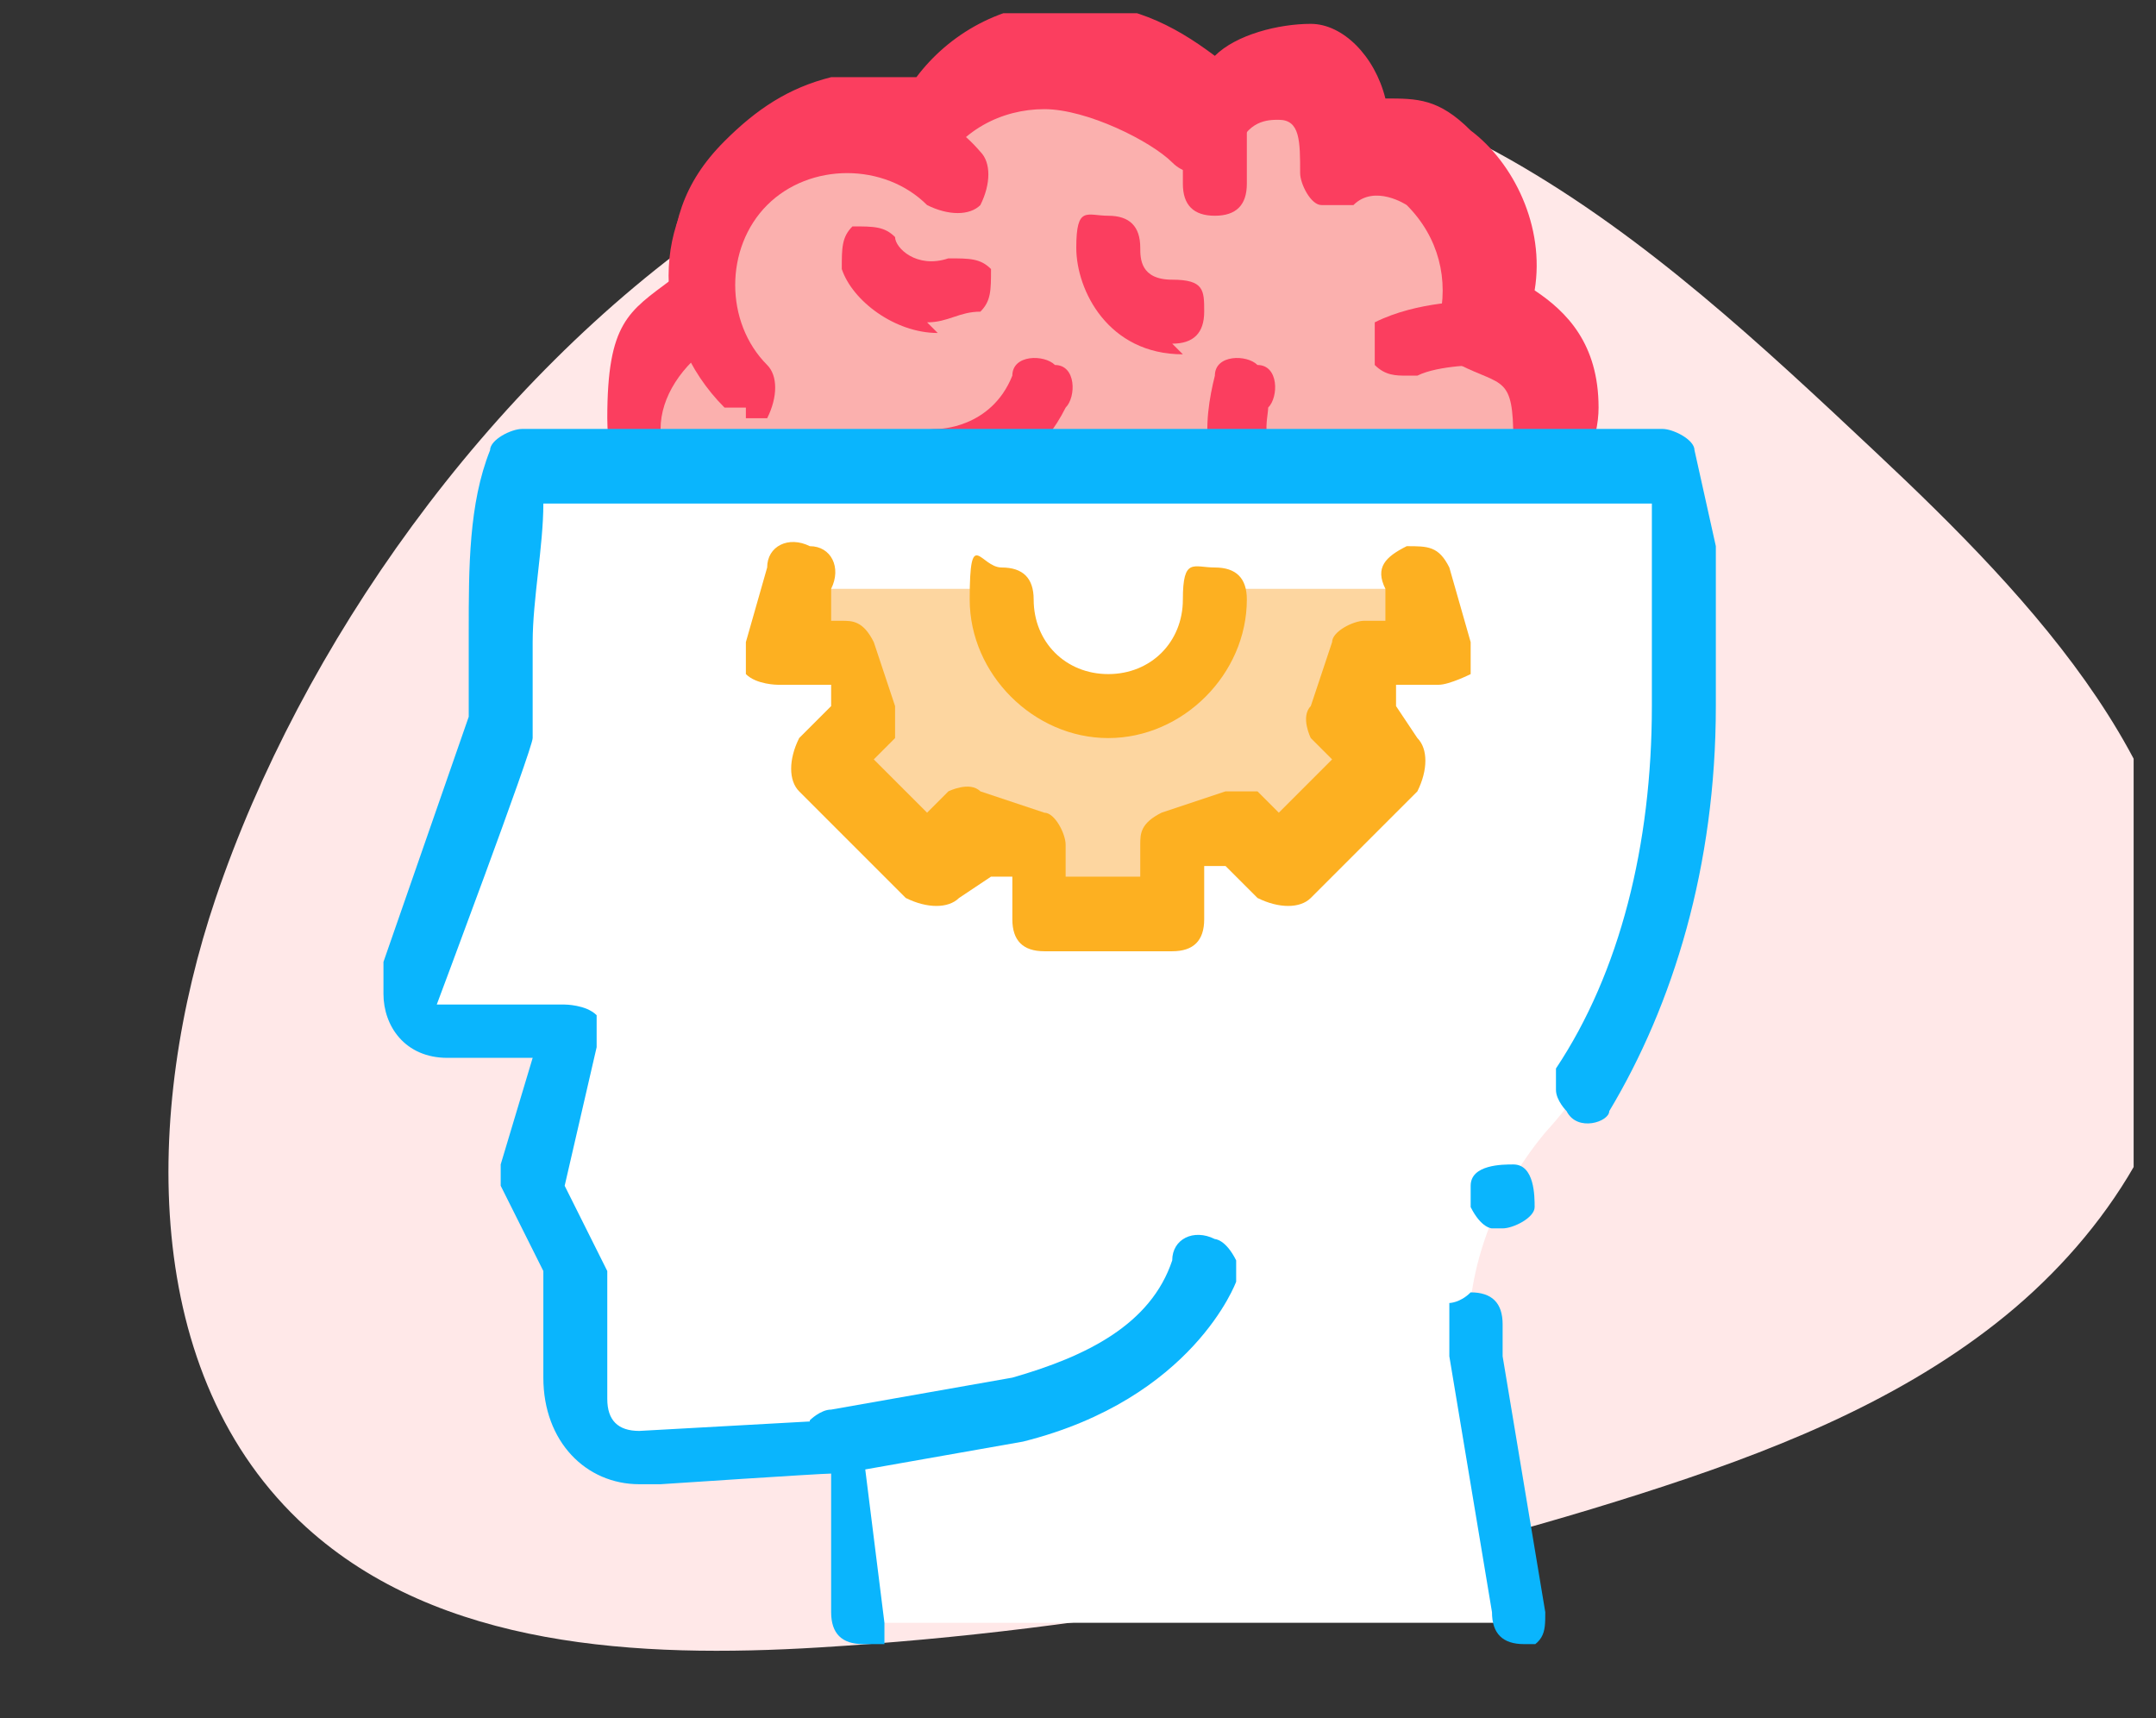
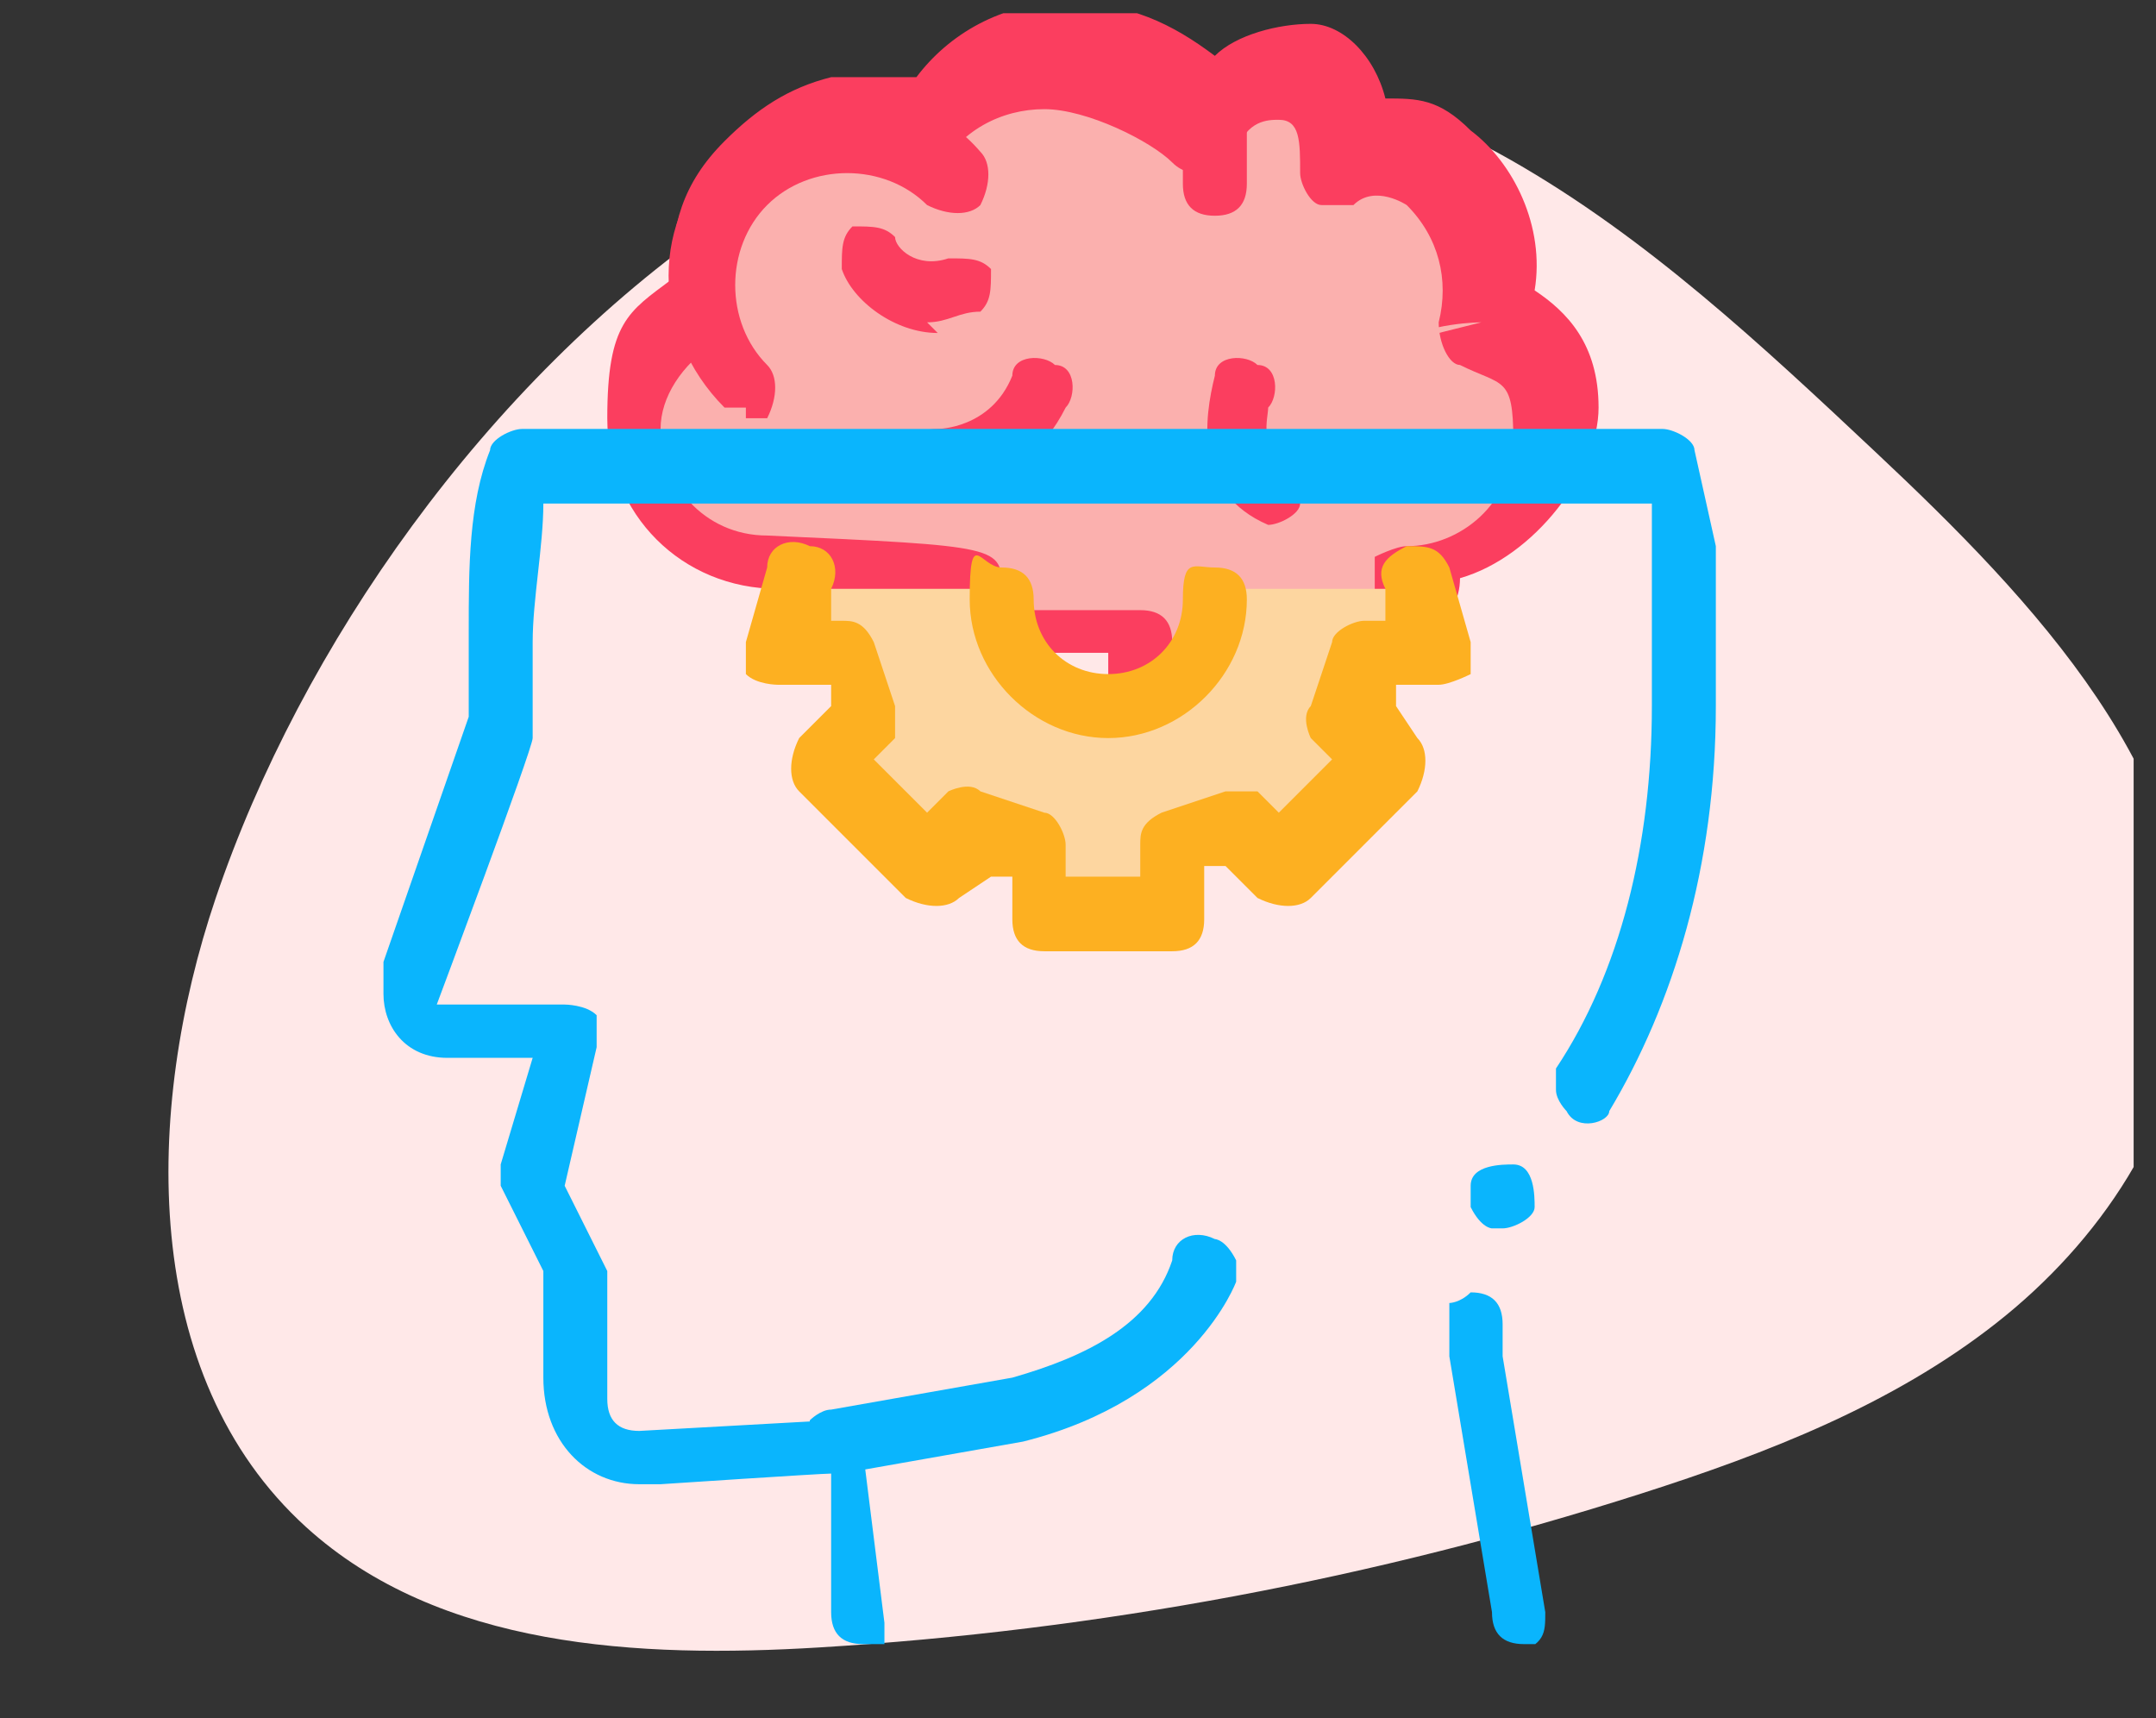
<svg xmlns="http://www.w3.org/2000/svg" width="64" height="51" viewBox="0 0 64 51" fill="none">
  <rect x="0" y="0" width="64" height="51" fill="#333333" stroke="none" />
  <g clip-path="url(#clip0_30_4262)">
    <path d="M6.4 26.668C4.268 32.975 4.142 40.834 9.085 45.327C13.042 48.923 18.959 49.226 24.314 48.901C32.598 48.398 40.818 46.86 48.718 44.334C52.448 43.141 56.171 41.695 59.246 39.283C62.322 36.872 64.707 33.361 64.973 29.481C65.412 23.107 60.36 17.818 55.684 13.427C52.306 10.254 48.886 7.049 44.852 4.752C28.437 -4.598 11.469 11.674 6.4 26.668Z" fill="#FFE8E8" />
  </g>
  <g clip-path="url(#clip1_30_4262)">
    <path d="M37.961 20.642V18.744H40.492C41.441 18.744 42.074 18.111 42.074 17.162C42.074 16.212 42.074 16.845 42.074 16.529C44.289 16.529 46.188 14.63 46.188 12.415C46.188 10.201 45.555 10.201 44.289 9.251C45.238 6.087 42.391 3.24 40.176 4.505C40.176 1.025 37.012 1.025 36.062 3.24C35.113 2.291 32.898 1.341 31.633 1.341C30.367 1.341 28.469 2.291 27.52 3.873C26.57 3.556 25.621 3.24 24.672 3.556C23.723 3.556 22.773 4.189 22.141 5.138C20.875 6.72 20.875 7.986 21.191 8.935C19.926 9.568 18.977 10.834 18.977 12.415C18.977 14.63 20.875 16.529 23.09 16.529C23.09 16.529 29.102 16.845 29.102 17.162C29.102 18.111 29.734 18.744 30.684 18.744H34.164V20.642C34.164 21.908 35.113 22.541 36.062 22.541C37.328 22.541 37.961 21.591 37.961 20.642Z" fill="#FBB0AE" />
    <path d="M36.062 23.49C34.48 23.49 32.898 22.224 32.898 20.326V19.377H30.367C29.418 19.377 28.469 18.744 28.152 17.794C27.203 17.794 24.988 17.794 23.09 17.478C20.242 17.478 18.027 15.263 18.027 12.415C18.027 9.568 18.66 9.251 19.926 8.302C19.926 6.72 20.242 5.455 21.508 4.189C22.457 3.24 23.406 2.607 24.672 2.291C25.621 2.291 26.254 2.291 27.203 2.291C28.152 1.025 29.734 0.076 31.633 0.076C33.531 0.076 34.797 0.708 36.062 1.658C36.695 1.025 37.961 0.708 38.91 0.708C39.859 0.708 40.809 1.658 41.125 2.923C42.074 2.923 42.707 2.923 43.656 3.873C44.922 4.822 45.871 6.72 45.555 8.619C46.504 9.251 47.453 10.201 47.453 12.099C47.453 13.998 45.555 16.529 43.34 17.162C43.34 18.427 42.074 19.377 40.809 19.377H39.227V20.326C39.227 21.908 37.961 23.49 36.062 23.49ZM25.305 4.505C25.305 4.505 24.988 4.505 24.672 4.505C24.039 4.505 23.406 5.138 22.773 5.771C21.824 7.037 21.824 7.986 21.824 8.935C21.824 9.251 21.824 9.884 21.191 10.201C20.242 10.834 19.609 11.783 19.609 12.732C19.609 14.314 20.875 15.896 22.773 15.896C29.734 16.212 29.734 16.212 29.734 17.478C29.734 18.744 29.734 18.111 30.367 18.111H33.848C34.48 18.111 34.797 18.427 34.797 19.06V20.959C34.797 21.591 35.113 21.908 35.746 21.908C36.379 21.908 36.695 21.591 36.695 20.959V19.06C36.695 18.427 37.012 18.111 37.645 18.111H40.176C40.176 18.111 40.809 18.111 40.809 17.478C40.809 17.478 40.809 16.845 40.809 16.529C40.809 16.529 41.441 16.212 41.758 16.212C43.34 16.212 44.922 14.947 44.922 13.048C44.922 11.15 44.605 11.466 43.34 10.834C43.023 10.834 42.707 10.201 42.707 9.568C43.023 8.302 42.707 7.037 41.758 6.087C41.758 6.087 40.809 5.455 40.176 6.087C40.176 6.087 39.543 6.087 39.227 6.087C38.91 6.087 38.594 5.455 38.594 5.138C38.594 4.189 38.594 3.556 37.961 3.556C37.645 3.556 37.012 3.556 36.695 4.505C36.695 4.505 36.379 5.138 35.746 5.138C35.43 5.138 35.113 5.138 34.797 4.822C34.164 4.189 32.266 3.24 31 3.24C29.734 3.24 28.469 3.873 27.836 5.138C27.836 5.138 27.52 5.455 27.203 5.771H26.57C25.938 5.771 25.621 5.455 24.988 5.455L25.305 4.505Z" fill="#FB3E5F" />
    <path d="M22.141 11.15C20.559 9.568 20.559 6.72 22.141 4.822C23.723 3.24 26.57 3.24 28.469 4.822L22.141 11.15Z" fill="#FBB0AE" />
    <path d="M22.141 12.099H21.508C19.293 9.884 19.293 6.404 21.508 4.505C23.723 2.291 27.203 2.291 29.102 4.505C29.418 4.822 29.418 5.455 29.102 6.087C28.785 6.404 28.152 6.404 27.52 6.087C26.254 4.822 24.039 4.822 22.773 6.087C21.508 7.353 21.508 9.568 22.773 10.834C23.09 11.15 23.09 11.783 22.773 12.415C22.773 12.415 22.457 12.415 22.141 12.415V12.099Z" fill="#FB3E5F" />
    <path d="M36.062 6.404C35.43 6.404 35.113 6.087 35.113 5.455V3.556C35.113 2.923 35.43 2.607 36.062 2.607C36.695 2.607 37.012 2.923 37.012 3.556V5.455C37.012 6.087 36.695 6.404 36.062 6.404Z" fill="#FB3E5F" />
    <path d="M43.973 9.568C43.973 9.568 42.391 9.568 41.441 10.201L43.973 9.568Z" fill="#FBB0AE" />
-     <path d="M41.758 11.15C41.441 11.15 41.125 11.15 40.809 10.834C40.809 10.517 40.809 9.884 40.809 9.568C42.074 8.935 43.656 8.935 43.973 8.935C44.605 8.935 44.922 9.568 44.922 9.884C44.922 10.517 44.289 10.834 43.973 10.834C43.973 10.834 42.707 10.834 42.074 11.15C42.074 11.15 41.758 11.15 41.441 11.15H41.758Z" fill="#FB3E5F" />
-     <path d="M32.898 7.353C32.898 7.353 32.898 9.251 34.797 9.251L32.898 7.353Z" fill="#FBB0AE" />
-     <path d="M35.113 10.517C32.898 10.517 31.949 8.619 31.949 7.353C31.949 6.087 32.266 6.404 32.898 6.404C33.531 6.404 33.848 6.72 33.848 7.353C33.848 7.669 33.848 8.302 34.797 8.302C35.746 8.302 35.746 8.619 35.746 9.251C35.746 9.884 35.43 10.201 34.797 10.201L35.113 10.517Z" fill="#FB3E5F" />
    <path d="M37.012 11.466C37.012 11.466 36.062 13.365 37.961 14.63L37.012 11.466Z" fill="#FBB0AE" />
    <path d="M37.961 15.58C37.961 15.58 37.961 15.58 37.645 15.58C35.43 14.63 35.746 12.415 36.063 11.15C36.063 10.517 37.012 10.517 37.328 10.834C37.961 10.834 37.961 11.783 37.645 12.099C37.645 12.415 37.328 13.365 38.277 13.681C38.91 13.681 38.91 14.63 38.594 14.947C38.594 15.263 37.961 15.58 37.645 15.58H37.961Z" fill="#FB3E5F" />
    <path d="M25.938 7.353C25.938 7.353 26.887 9.251 29.102 8.302L25.938 7.353Z" fill="#FBB0AE" />
    <path d="M27.836 9.884C26.57 9.884 25.305 8.935 24.988 7.986C24.988 7.353 24.988 7.037 25.305 6.72C25.938 6.72 26.254 6.72 26.57 7.037C26.57 7.353 27.203 7.986 28.152 7.669C28.785 7.669 29.102 7.669 29.418 7.986C29.418 8.619 29.418 8.935 29.102 9.251C28.469 9.251 28.152 9.568 27.52 9.568L27.836 9.884Z" fill="#FB3E5F" />
    <path d="M27.836 13.681C27.836 13.681 29.734 13.681 31 11.783L27.836 13.681Z" fill="#FBB0AE" />
    <path d="M27.836 14.63C27.203 14.63 26.887 14.314 26.887 13.681C26.887 13.048 27.203 12.732 27.836 12.732C27.836 12.732 29.418 12.732 30.051 11.15C30.051 10.517 31 10.517 31.316 10.834C31.949 10.834 31.949 11.783 31.633 12.099C30.367 14.63 27.836 14.63 27.836 14.63Z" fill="#FB3E5F" />
-     <path d="M25.621 47.853L24.988 42.791H19.293C18.027 43.423 16.762 42.791 16.762 41.209V37.728L15.496 34.88L16.762 30.451H12.648C12.016 30.451 11.383 29.502 11.699 28.869L14.547 21.591C14.547 21.591 14.547 19.06 14.547 18.744C14.547 16.845 14.547 15.263 15.18 13.681H49.035L49.668 16.529C49.668 17.162 49.668 17.794 49.668 18.427C50.301 23.806 49.352 29.818 45.871 33.615C44.289 35.513 43.34 38.044 43.656 40.576L44.922 48.169H24.988L25.621 47.853Z" fill="white" />
    <path d="M45.238 48.802C44.605 48.802 44.289 48.486 44.289 47.853L43.023 40.259C43.023 39.943 43.023 39.627 43.023 39.31V38.677C43.023 38.677 43.34 38.677 43.656 38.361C44.289 38.361 44.605 38.677 44.605 39.31C44.605 39.31 44.605 39.943 44.605 40.259L45.871 47.853C45.871 48.486 45.871 48.802 44.922 49.119L45.238 48.802ZM25.621 48.802C24.988 48.802 24.672 48.486 24.672 47.853V43.74C24.355 43.74 19.609 44.056 19.609 44.056C19.609 44.056 19.293 44.056 18.977 44.056C17.395 44.056 16.129 42.791 16.129 40.892V37.728L14.863 35.197C14.863 35.197 14.863 34.88 14.863 34.564L15.812 31.4H13.281C12.016 31.4 11.383 30.451 11.383 29.502C11.383 28.552 11.383 28.869 11.383 28.552L13.914 21.275C13.914 20.642 13.914 18.744 13.914 18.744C13.914 16.845 13.914 14.947 14.547 13.365C14.547 13.048 15.18 12.732 15.496 12.732H49.352C49.668 12.732 50.301 13.048 50.301 13.365L50.934 16.212C50.934 16.845 50.934 17.478 50.934 18.111C50.934 19.06 50.934 20.009 50.934 20.959C50.934 25.705 49.668 29.818 47.77 32.982C47.77 33.298 46.82 33.615 46.504 32.982C46.504 32.982 46.188 32.666 46.188 32.349V31.716C48.086 28.869 49.035 25.072 49.035 20.959C49.035 16.845 49.035 19.377 49.035 18.427C49.035 17.794 49.035 17.162 49.035 16.845V14.947H16.129C16.129 16.212 15.812 17.794 15.812 19.06C15.812 20.326 15.812 21.591 15.812 21.908C15.812 22.224 12.965 29.818 12.965 29.818H16.762C16.762 29.818 17.395 29.818 17.711 30.134C17.711 30.134 17.711 30.767 17.711 31.084L16.762 35.197L18.027 37.728C18.027 37.728 18.027 37.728 18.027 38.044V41.525C18.027 42.158 18.344 42.474 18.977 42.474L24.672 42.158C25.305 42.158 25.621 42.474 25.621 43.107L26.254 48.169V48.802C26.254 48.802 25.938 49.119 25.621 49.119V48.802ZM44.605 36.462C44.605 36.462 44.605 36.462 44.289 36.462C44.289 36.462 43.973 36.462 43.656 35.83V35.197C43.656 34.564 44.605 34.564 44.922 34.564C45.555 34.564 45.555 35.513 45.555 35.83C45.555 36.146 44.922 36.462 44.605 36.462Z" fill="#0AB5FD" />
    <path d="M24.988 43.74C24.355 43.74 24.039 43.423 24.039 42.791V42.158C24.039 42.158 24.355 41.841 24.672 41.841L30.051 40.892C32.266 40.259 34.164 39.31 34.797 37.412C34.797 36.779 35.43 36.462 36.062 36.779C36.062 36.779 36.379 36.779 36.695 37.412V38.044C36.695 38.044 35.43 41.525 30.367 42.791L24.988 43.74Z" fill="#0AB5FD" />
    <path d="M24.039 17.478L23.406 19.693H25.305C25.621 20.642 25.621 20.642 25.938 21.591L24.672 22.857L27.836 26.021L29.102 24.755C30.051 25.072 30.051 25.072 31 25.388V27.287H35.113V25.388C36.062 25.072 36.062 25.072 37.012 24.755L38.277 26.021L41.441 22.857L40.176 21.591C40.492 20.642 40.492 20.642 40.809 19.693H42.707L42.074 17.478H23.723H24.039ZM36.062 17.478C36.062 19.377 34.48 20.642 32.898 20.642C31.316 20.642 29.734 19.06 29.734 17.478H36.062Z" fill="#FDD6A0" />
    <path d="M35.113 28.236H31C30.367 28.236 30.051 27.919 30.051 27.287V26.021H29.418L28.469 26.654C28.152 26.97 27.52 26.97 26.887 26.654L23.723 23.49C23.406 23.173 23.406 22.541 23.723 21.908L24.672 20.959V20.326H23.09C23.09 20.326 22.457 20.326 22.141 20.009C22.141 20.009 22.141 19.377 22.141 19.06L22.773 16.845C22.773 16.212 23.406 15.896 24.039 16.212C24.672 16.212 24.988 16.845 24.672 17.478V18.427H24.988C25.305 18.427 25.621 18.427 25.938 19.06L26.57 20.959C26.57 21.275 26.57 21.908 26.57 21.908L25.938 22.541L27.52 24.123L28.152 23.49C28.152 23.49 28.785 23.173 29.102 23.49L31 24.123C31.316 24.123 31.633 24.755 31.633 25.072V26.021H33.848V25.072C33.848 24.755 33.848 24.439 34.48 24.123L36.379 23.49C36.695 23.49 37.328 23.49 37.328 23.49L37.961 24.123L39.543 22.541L38.91 21.908C38.91 21.908 38.594 21.275 38.91 20.959L39.543 19.06C39.543 18.744 40.176 18.427 40.492 18.427H41.125V17.478C40.809 16.845 41.125 16.529 41.758 16.212C42.391 16.212 42.707 16.212 43.023 16.845L43.656 19.06C43.656 19.06 43.656 19.693 43.656 20.009C43.656 20.009 43.023 20.326 42.707 20.326H41.441V20.959L42.074 21.908C42.391 22.224 42.391 22.857 42.074 23.49L38.91 26.654C38.594 26.97 37.961 26.97 37.328 26.654L36.379 25.705H35.746V27.287C35.746 27.919 35.43 28.236 34.797 28.236H35.113ZM32.898 21.908C30.684 21.908 28.785 20.009 28.785 17.794C28.785 15.58 29.102 16.845 29.734 16.845C30.367 16.845 30.684 17.162 30.684 17.794C30.684 19.06 31.633 20.009 32.898 20.009C34.164 20.009 35.113 19.06 35.113 17.794C35.113 16.529 35.43 16.845 36.062 16.845C36.695 16.845 37.012 17.162 37.012 17.794C37.012 20.009 35.113 21.908 32.898 21.908Z" fill="#FDB021" />
  </g>
  <defs>
    <clipPath id="clip0_30_4262">
      <rect width="63.336" height="50" fill="white" transform="translate(0 1)" />
    </clipPath>
    <clipPath id="clip1_30_4262">
      <rect width="40.5" height="48.41" fill="white" transform="translate(10.75 0.392)" />
    </clipPath>
  </defs>
</svg>